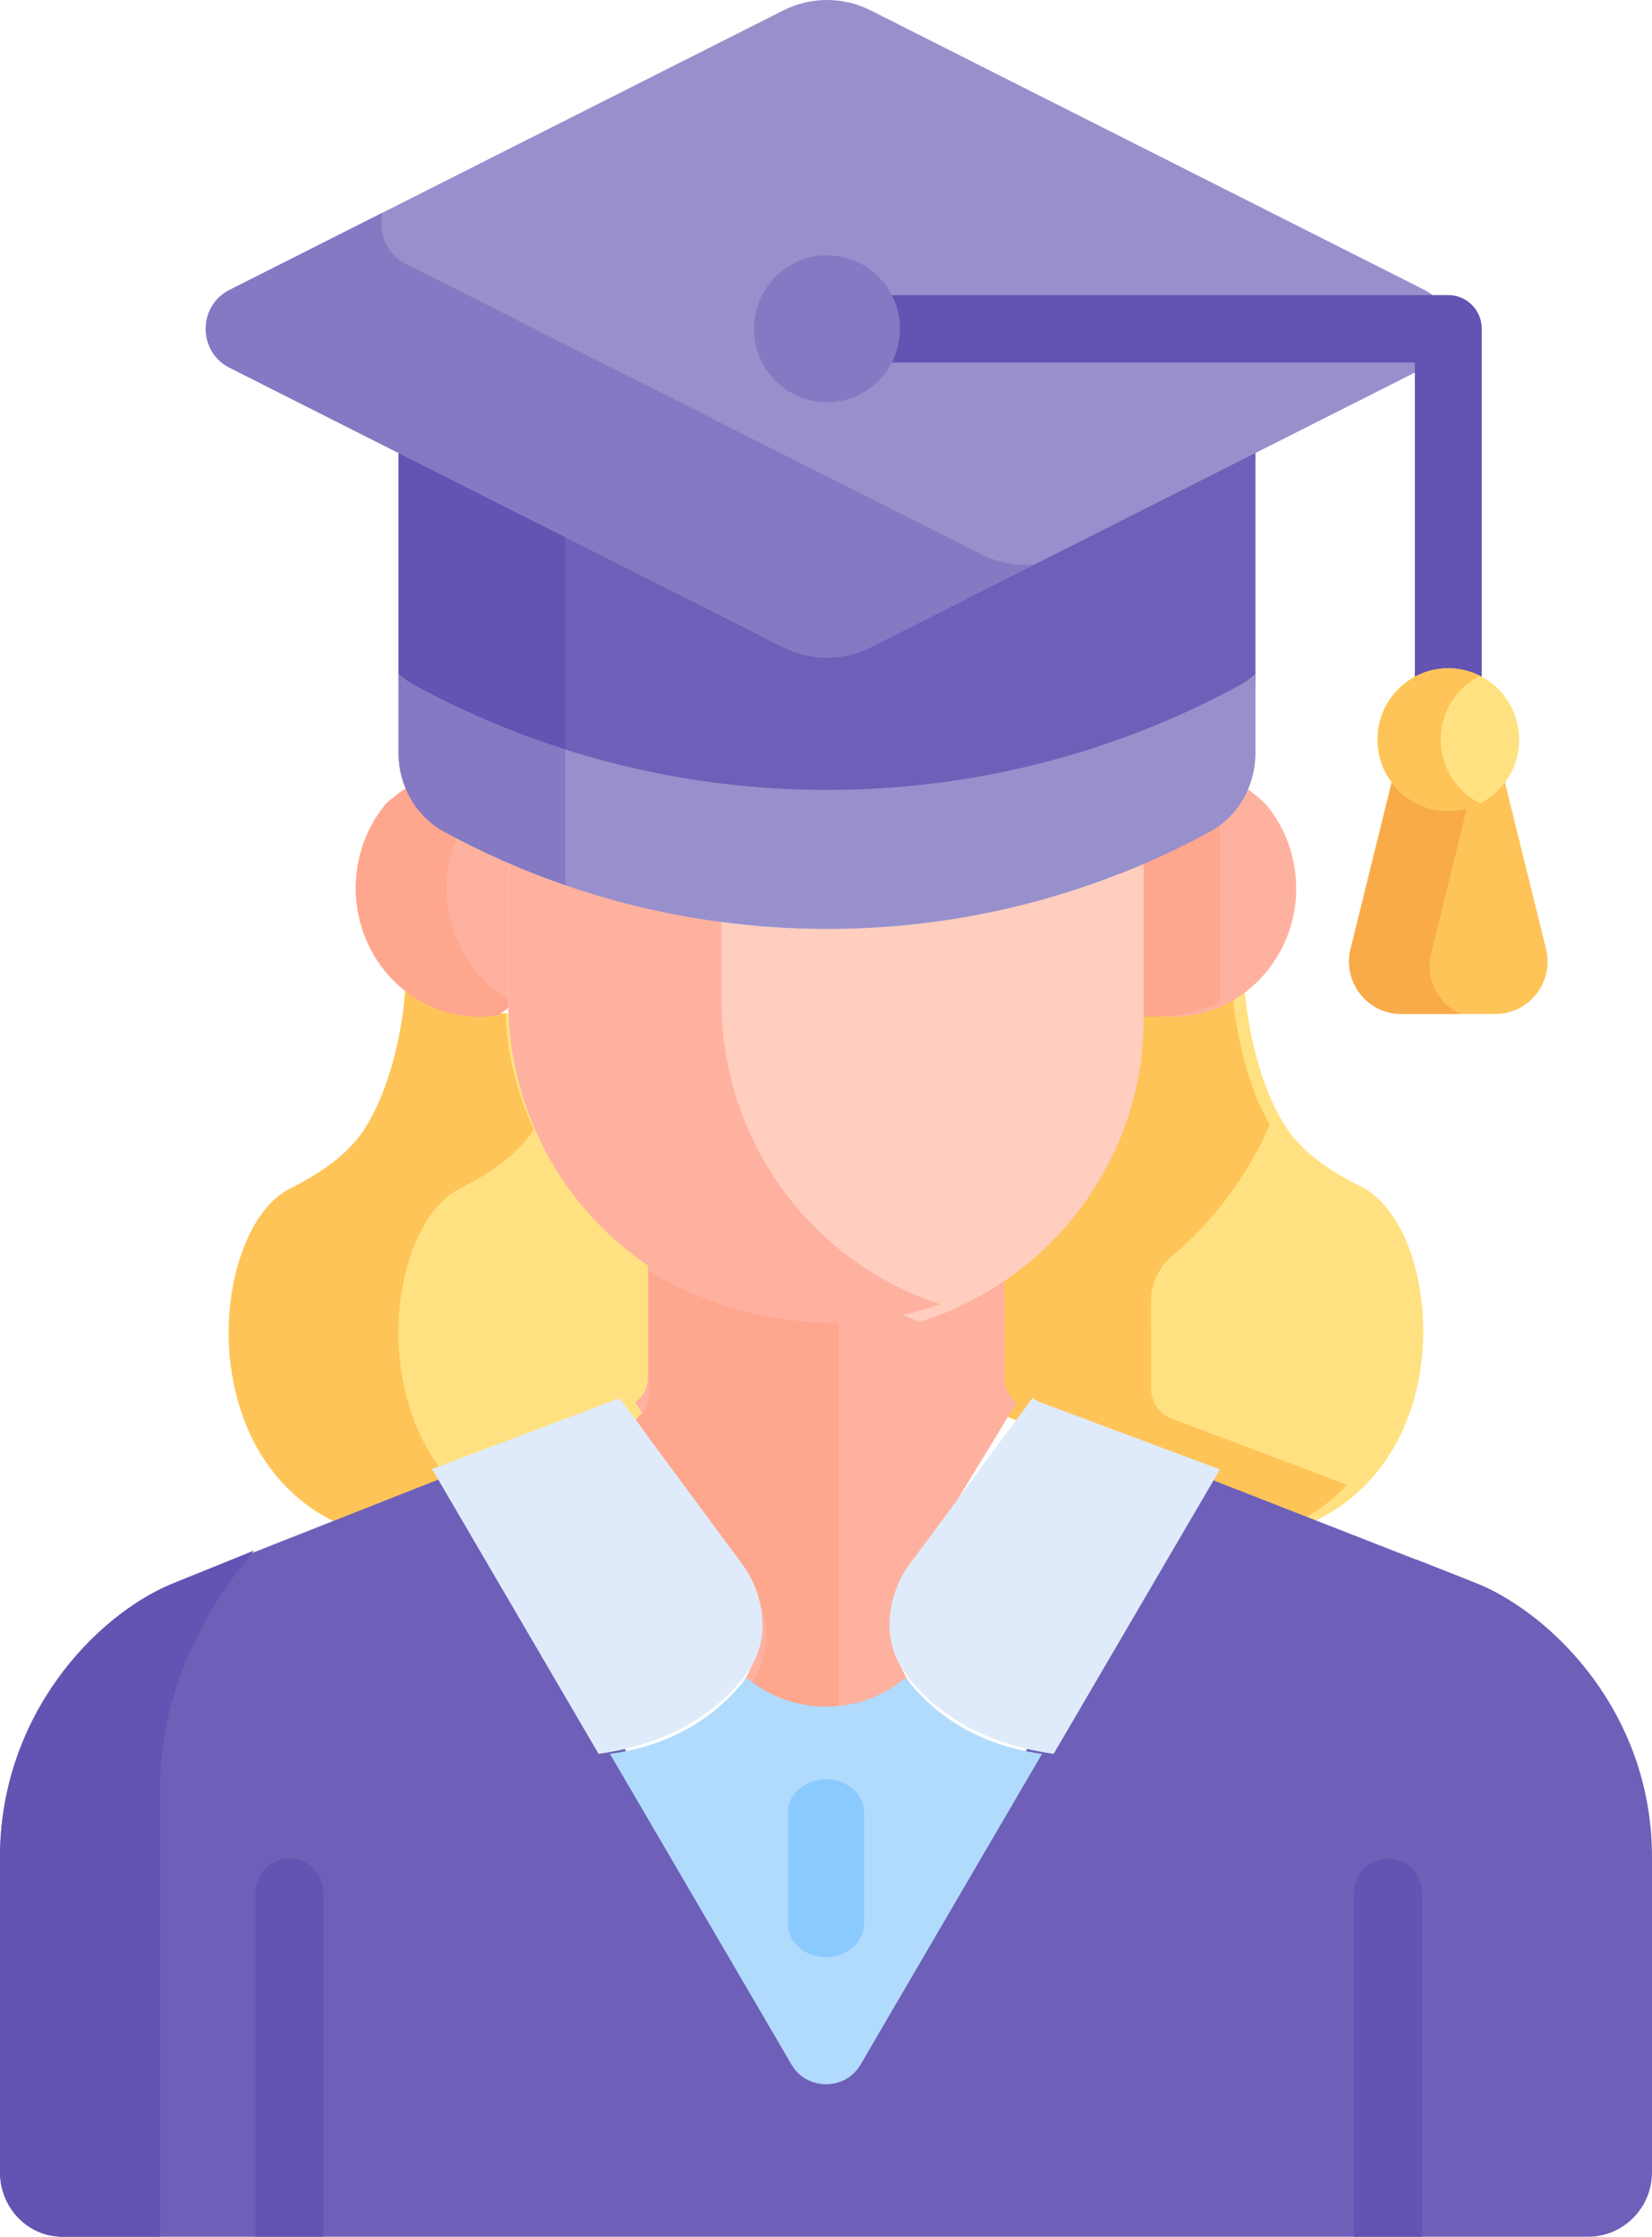
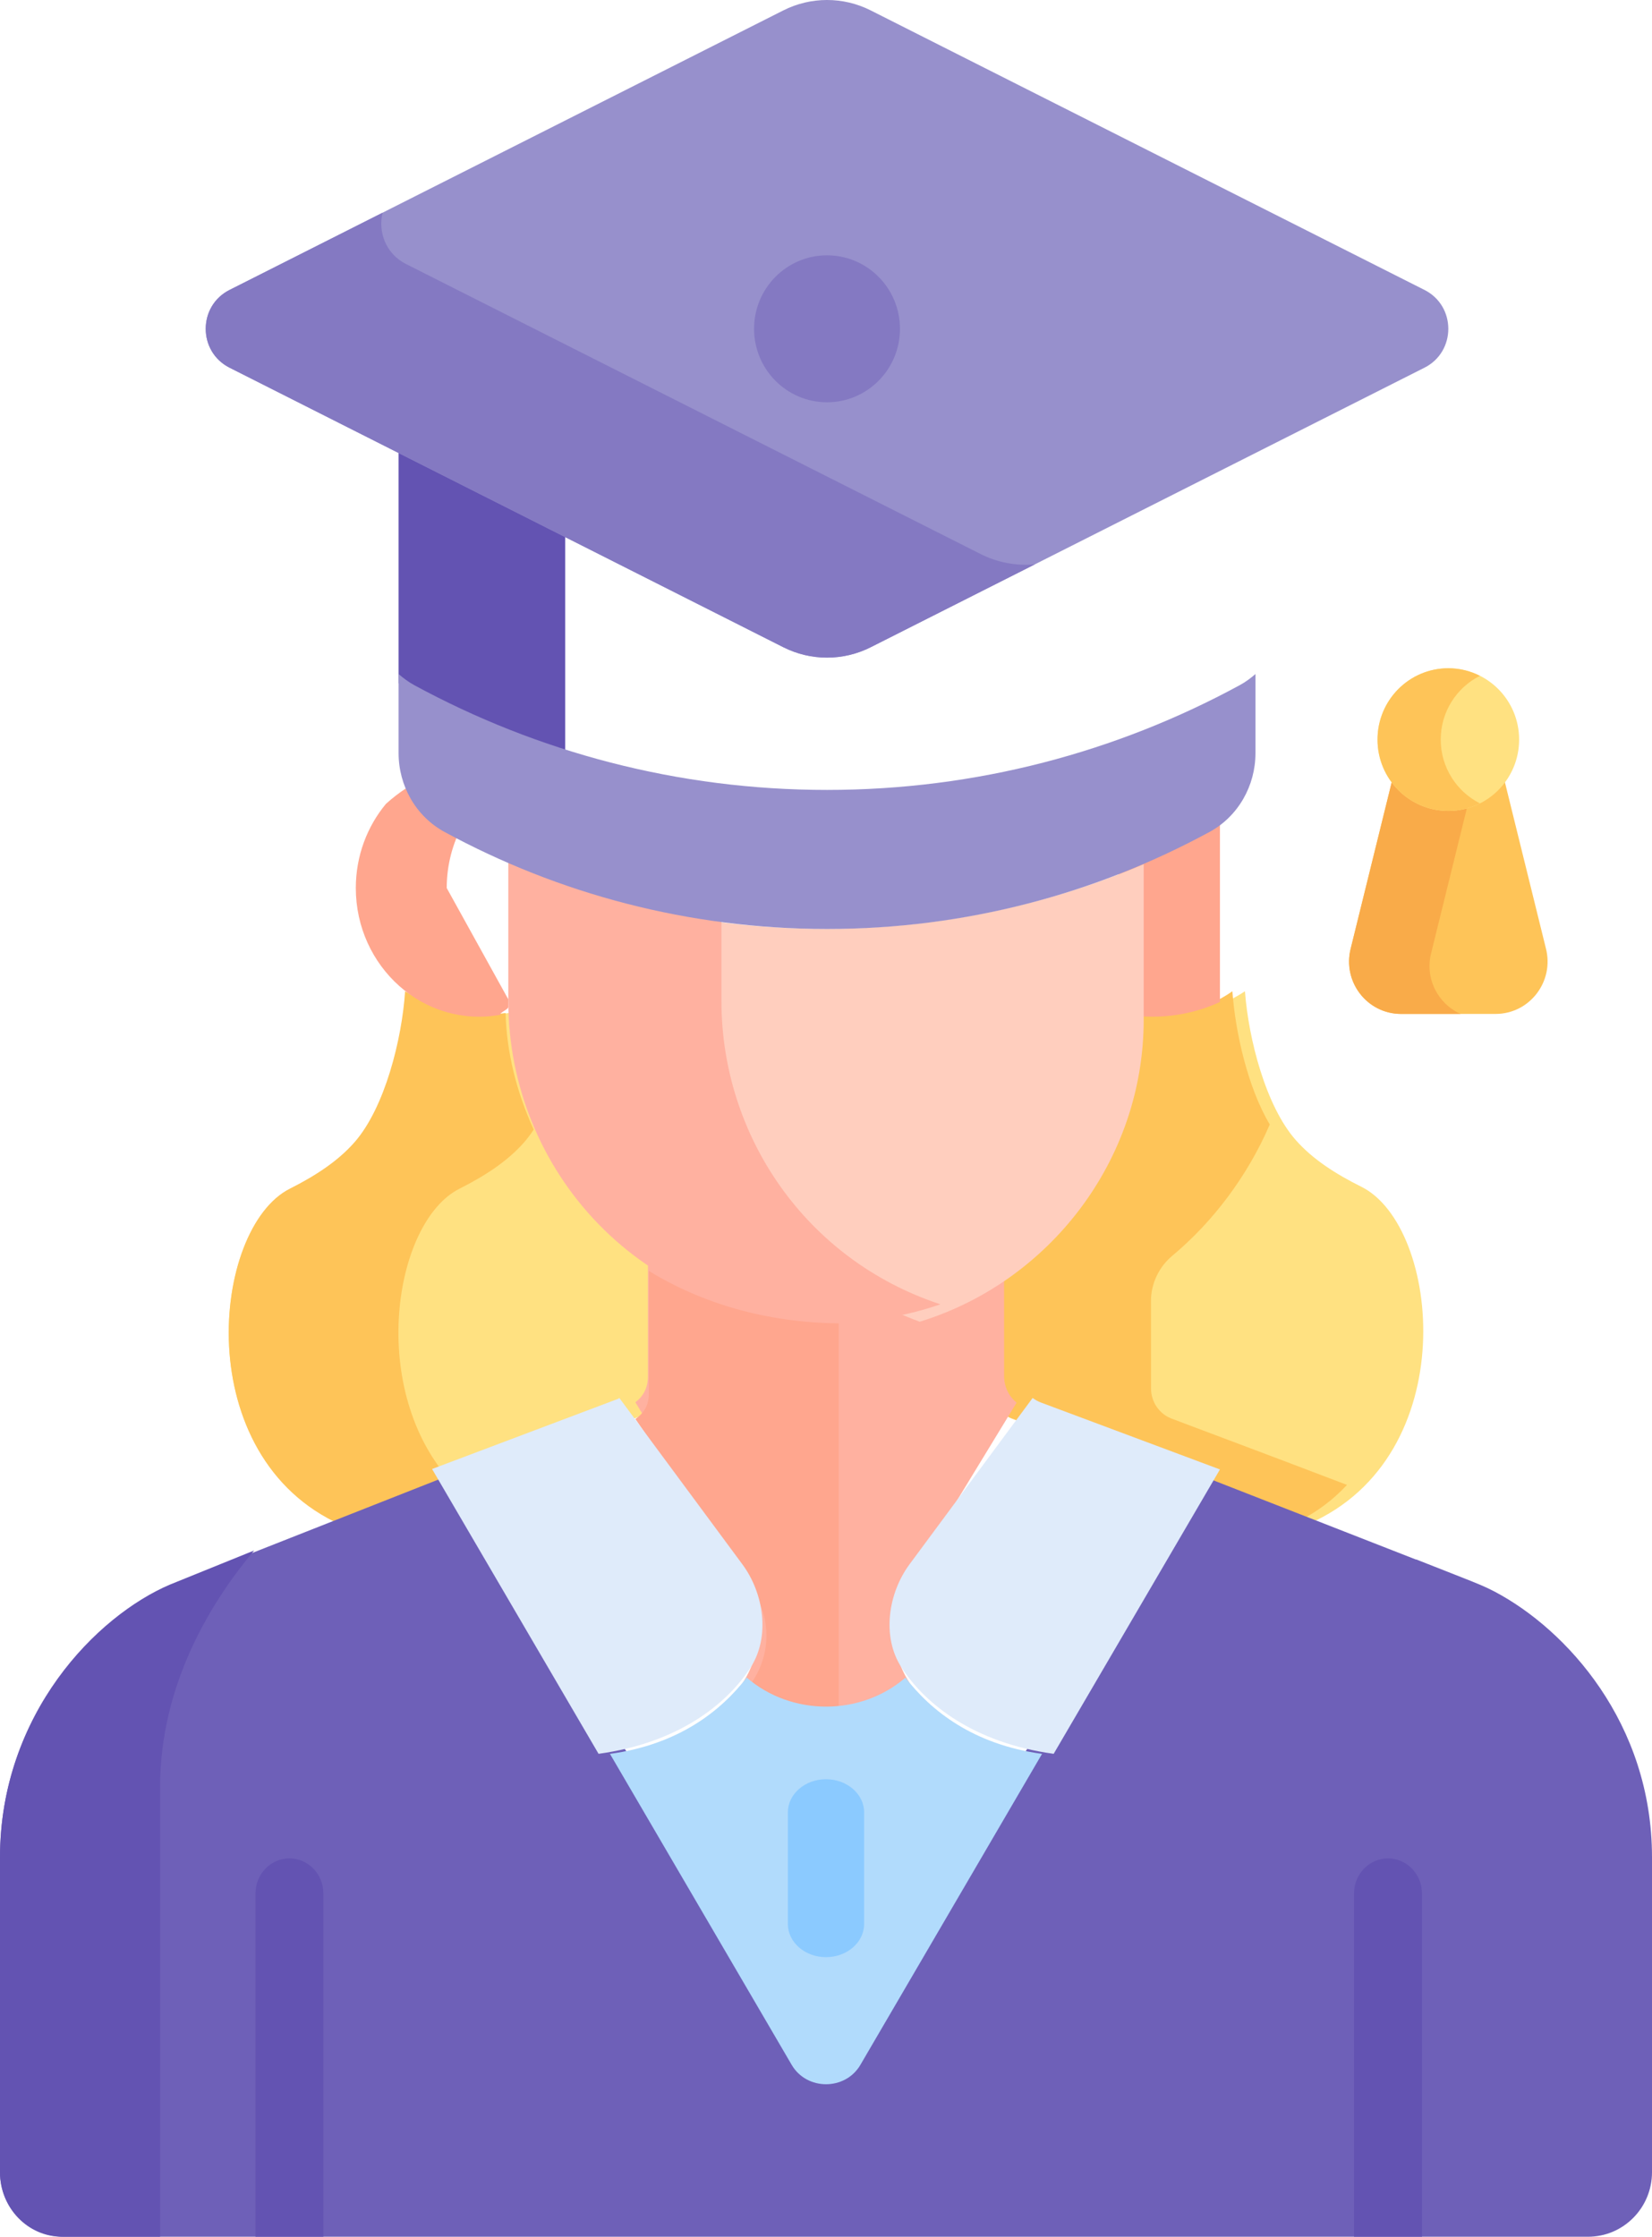
<svg xmlns="http://www.w3.org/2000/svg" width="65px" height="88px" viewBox="0 0 65 88" version="1.1">
  <title>student</title>
  <desc>Created with Sketch.</desc>
  <g id="Page-1" stroke="none" stroke-width="1" fill="none" fill-rule="evenodd">
    <g id="Over-Brandmerck-&gt;-Branches" transform="translate(-788, -2895)" fill-rule="nonzero">
      <g id="Diensten" transform="translate(50, 1298)">
        <g id="Zoekmachine-optimalisatie" transform="translate(688, 1533)">
          <g id="student" transform="translate(50, 64)">
            <path d="M13.488,60 L25.443,55.628 C25.443,55.628 25.443,55.628 25.443,55.628 C25.825,55.378 26,55.024 26,54.606 C26,52.495 26,51.869 26,50.059 C22.555,47.852 20.123,43.8 20.025,39.855 C18.53,40.081 17.119,39.727 16.023,39 C15.897,40.881 15.219,43.573 14.012,44.934 C13.347,45.685 12.447,46.261 11.432,46.767 C8.318,48.317 7.412,57.326 13.488,60 L13.488,60 Z" id="Path" fill="#FFE181" />
            <path d="M18.079,46.767 C19.082,46.262 19.972,45.685 20.629,44.934 C20.759,44.785 20.882,44.618 21,44.44 C20.328,42.974 19.932,41.407 19.893,39.855 C18.416,40.081 17.022,39.727 15.939,39 C15.815,40.881 15.144,43.573 13.953,44.934 C13.295,45.685 12.406,46.261 11.403,46.767 C8.326,48.317 7.431,57.326 13.434,60 L17.823,58.376 C14.433,54.742 15.473,48.08 18.079,46.767 Z" id="Path" fill="#FEC458" />
            <path d="M53.568,46.693 C52.553,46.188 51.653,45.611 50.988,44.859 C49.799,43.515 49.124,40.869 48.984,39 C47.889,39.726 46.479,40.079 44.987,39.853 C44.845,43.917 42.28,47.881 39,50.045 L39.004,54.631 C39.005,55.153 39.338,55.619 39.839,55.806 C40.338,55.993 46.472,58.154 51.403,60 L51.489,59.954 C57.59,57.288 56.686,48.248 53.568,46.693 L53.568,46.693 Z" id="Path" fill="#FFE181" />
            <path d="M46.083,55.806 C45.607,55.619 45.29,55.153 45.289,54.631 L45.286,51.191 C45.286,50.493 45.604,49.84 46.134,49.398 C47.733,48.064 49.092,46.257 49.961,44.24 C49.101,42.806 48.605,40.614 48.49,39 C47.45,39.726 46.11,40.079 44.691,39.853 C44.556,43.917 42.118,47.881 39,50.045 L39.004,54.631 C39.005,55.153 39.321,55.619 39.798,55.806 C40.272,55.993 46.103,58.154 50.79,60 L50.872,59.954 C51.719,59.564 52.423,59.039 53,58.421 C49.535,57.096 46.424,55.941 46.083,55.806 L46.083,55.806 Z" id="Path" fill="#FEC458" />
            <path d="M36.059,66.65 C35.932,66.452 35.812,66.255 35.697,66.062 C34.95,64.811 35.015,63.213 35.838,62.015 L40,55.184 C39.697,54.94 39.509,54.561 39.508,54.146 L39.506,49 C37.539,50.398 35.173,51.216 32.633,51.207 C29.871,51.198 27.454,50.381 25.495,49.027 L25.495,54.138 C25.495,54.652 25.269,54.965 25,55.17 L29.172,62.015 C29.995,63.213 30.06,64.811 29.313,66.062 C29.198,66.254 29.079,66.45 28.953,66.646 L29.072,66.646 C31.006,68.45 34.006,68.451 35.941,66.65 L36.059,66.65 L36.059,66.65 Z" id="Path" fill="#FFB1A0" />
            <path d="M33,52.065 C30.114,52.032 27.584,51.263 25.528,50 L25.528,54.849 C25.528,55.337 25.287,55.633 25,55.828 L29.451,62.322 C30.328,63.458 30.397,64.975 29.6,66.161 C29.478,66.343 29.351,66.529 29.216,66.716 L29.343,66.716 C30.373,67.57 31.686,67.998 33,68 L33,52.065 Z" id="Path" fill="#FFA68E" />
            <path d="M65,85.461 L65,73.07 C65,67.794 61.632,64.104 58.799,62.614 C58.26,62.337 58.06,62.275 55.715,61.35 L55.715,61.358 C53.523,60.501 50.198,59.201 47.198,58.028 L33.825,79.278 C33.243,80.319 31.758,80.319 31.175,79.278 L17.782,58 L6.879,62.298 C3.938,63.52 0,67.365 0,73.07 L0,85.461 C0,86.863 1.126,88 2.516,88 L62.484,88 C63.874,88 65,86.863 65,85.461 L65,85.461 Z" id="Path" fill="#6E60B8" />
            <path d="M6.299,70.309 C6.299,66.212 8.366,62.944 10,61 L6.682,62.344 C3.825,63.564 0,67.402 0,73.097 L0,85.465 C0,86.865 1.094,88 2.443,88 L6.299,88 C6.299,81.792 6.299,74.04 6.299,70.309 Z" id="Path" fill="#6353B2" />
            <path d="M35.626,66.003 C33.866,67.524 31.138,67.523 29.379,66 C28.378,67.3 26.713,68.633 24,69.003 L31.15,81.238 C31.744,82.254 33.259,82.254 33.853,81.238 L41,69.003 C38.29,68.633 36.626,67.302 35.626,66.003 L35.626,66.003 Z" id="Path" fill="#B1DBFC" />
            <path d="M40.958,55.18 C40.838,55.135 40.728,55.073 40.63,55 L35.789,61.541 C34.94,62.688 34.692,64.394 35.463,65.592 C36.405,67.054 38.332,68.573 41.458,69 L48,57.812 C44.436,56.48 41.318,55.314 40.958,55.18 L40.958,55.18 Z" id="Path" fill="#DFEBFA" />
            <path d="M24.369,55 C24.353,55.011 24.338,55.023 24.322,55.033 L17,57.795 L23.551,69 C26.673,68.574 28.597,67.056 29.538,65.595 C30.307,64.398 30.059,62.694 29.212,61.548 L24.369,55 Z" id="Path" fill="#DFEBFA" />
            <path d="M32.5,77 C31.672,77 31,76.416 31,75.696 L31,71.304 C31,70.584 31.672,70 32.5,70 C33.328,70 34,70.584 34,71.304 L34,75.696 C34,76.416 33.328,77 32.5,77 Z" id="Path" fill="#8BCAFF" />
            <g id="Group" transform="translate(10, 73)" fill="#6353B2">
              <path d="M45.949,15 L45.949,1.494 C45.949,0.733 45.35,0.115 44.613,0.115 C43.875,0.115 43.276,0.733 43.276,1.494 L43.276,15 L45.949,15 Z" id="Path" />
              <path d="M2.724,15 L2.724,1.494 C2.724,0.733 2.126,0.115 1.388,0.115 C0.65,0.115 0.052,0.733 0.052,1.494 L0.052,15 L2.724,15 Z" id="Path" />
            </g>
-             <path d="M20,33.223 C19.16,32.824 18.006,32.384 17.208,31.905 C16.701,31.601 16.29,31.527 15.998,31 C15.707,31.189 15.437,31.399 15.19,31.622 C15.189,31.622 15.189,31.623 15.188,31.623 C14.45,32.511 14,33.669 14,34.938 C14,38.022 16.655,40.455 19.673,39.928 C19.671,39.824 20,39.72 20,39.615 L20,33.223 L20,33.223 Z" id="Path" fill="#FFB1A0" />
-             <path d="M17.577,34.938 C17.577,34.023 17.812,33.166 18.219,32.426 C17.856,32.258 17.507,32.084 17.208,31.905 C16.701,31.601 16.291,31.527 15.998,31 C15.707,31.189 15.437,31.399 15.19,31.622 C15.189,31.622 15.189,31.623 15.188,31.623 C14.45,32.511 14,33.669 14,34.938 C14,38.022 16.655,40.455 19.674,39.928 C19.671,39.824 20,39.72 20,39.615 L20,39.317 C18.556,38.441 17.577,36.81 17.577,34.938 L17.577,34.938 Z" id="Path" fill="#FFA68E" />
-             <path d="M49.809,31.647 C49.574,31.412 49.309,31.194 49.019,31 C48.726,31.538 48.309,31.623 47.792,31.932 C46.994,32.409 45.84,32.848 45,33.246 L45,39.489 C45,39.636 45.328,39.782 45.323,39.928 C48.343,40.455 51,38.03 51,34.954 C51,33.689 50.549,32.533 49.809,31.647 Z" id="Path" fill="#FFB1A0" />
+             <path d="M17.577,34.938 C17.577,34.023 17.812,33.166 18.219,32.426 C17.856,32.258 17.507,32.084 17.208,31.905 C16.701,31.601 16.291,31.527 15.998,31 C15.707,31.189 15.437,31.399 15.19,31.622 C15.189,31.622 15.189,31.623 15.188,31.623 C14.45,32.511 14,33.669 14,34.938 C14,38.022 16.655,40.455 19.674,39.928 C19.671,39.824 20,39.72 20,39.615 L20,39.317 L17.577,34.938 Z" id="Path" fill="#FFA68E" />
            <path d="M48,32 C47.771,32.112 47.514,32.204 47.23,32.343 C46.306,32.796 44.972,33.212 44,33.59 L44,39.515 C44,39.655 44.379,39.793 44.374,39.931 C45.689,40.12 46.945,39.911 48,39.421 L48,32 L48,32 Z" id="Path" fill="#FFA68E" />
            <path d="M32.446,36.545 C30.937,36.545 29.453,36.439 28,36.237 L28,40.333 C28,45.416 31.126,50.154 36.188,52 C41.274,50.442 45,45.66 45,40.117 L45,34 C41.145,35.637 36.903,36.545 32.446,36.545 L32.446,36.545 Z" id="Path" fill="#FFCEBE" />
            <path d="M28.387,39.394 L28.387,35.312 C25.449,34.915 22.635,34.127 20,33 L20,39.394 C20,45.966 25.135,51.974 32.914,52 C34.342,52.005 35.716,51.761 37,51.315 C31.687,49.562 28.387,44.661 28.387,39.394 L28.387,39.394 Z" id="Path" fill="#FFB1A0" />
            <g id="Group" transform="translate(8, 0)">
-               <path d="M26.26,24.225 C25.178,24.772 23.903,24.772 22.82,24.225 L7.683,16.585 L7.683,26.873 C7.875,27.038 8.078,27.19 8.305,27.313 C13.138,29.938 18.665,31.432 24.54,31.432 C30.415,31.432 35.942,29.938 40.775,27.313 C41.002,27.19 41.206,27.038 41.397,26.873 L41.397,16.585 L26.26,24.225 Z" id="Path" fill="#6E60B8" />
              <path d="M14.239,19.894 L7.683,16.585 L7.683,26.873 C7.875,27.038 8.079,27.19 8.305,27.313 C10.185,28.334 12.17,29.181 14.239,29.838 L14.239,19.894 Z" id="Path" fill="#6353B2" />
              <path d="M40.775,26.959 C35.942,29.584 30.416,31.078 24.54,31.078 C18.665,31.078 13.138,29.584 8.305,26.959 C8.078,26.836 7.875,26.684 7.683,26.519 L7.683,29.63 C7.683,30.916 8.364,32.119 9.488,32.73 C13.968,35.163 19.092,36.549 24.54,36.549 C29.988,36.549 35.112,35.163 39.593,32.73 C40.717,32.119 41.398,30.916 41.398,29.63 L41.398,26.519 C41.206,26.684 41.002,26.836 40.775,26.959 Z" id="Path" fill="#9790CC" />
-               <path d="M14.239,29.484 C12.17,28.827 10.185,27.98 8.305,26.959 C8.079,26.836 7.875,26.684 7.683,26.519 L7.683,29.63 C7.683,30.916 8.364,32.119 9.488,32.73 C11.002,33.552 12.59,34.251 14.239,34.821 L14.239,29.484 L14.239,29.484 Z" id="Path" fill="#8479C2" />
              <path d="M48.048,11.407 L26.26,0.41 C25.178,-0.137 23.903,-0.137 22.82,0.41 L1.032,11.407 C-0.218,12.038 -0.218,13.835 1.032,14.466 L22.82,25.463 C23.903,26.009 25.178,26.009 26.26,25.463 L48.048,14.466 C49.298,13.835 49.298,12.038 48.048,11.407 Z" id="Path" fill="#9790CC" />
              <path d="M30.58,21.796 L7.973,10.386 C7.175,9.983 6.87,9.123 7.054,8.368 L1.032,11.407 C-0.218,12.038 -0.218,13.835 1.032,14.466 L22.82,25.463 C23.903,26.01 25.178,26.01 26.26,25.463 L32.717,22.204 C31.99,22.269 31.25,22.134 30.58,21.796 Z" id="Path" fill="#8479C2" />
-               <path d="M48.986,29.624 C48.259,29.624 47.669,29.03 47.669,28.297 L47.669,14.263 L26.794,14.263 C26.067,14.263 25.478,13.669 25.478,12.936 C25.478,12.204 26.067,11.61 26.794,11.61 L48.986,11.61 C49.713,11.61 50.302,12.204 50.302,12.936 L50.302,28.297 C50.302,29.03 49.713,29.624 48.986,29.624 L48.986,29.624 Z" id="Path" fill="#6353B2" />
              <path d="M52.824,37.307 L51.144,30.498 C50.634,31.134 49.862,31.55 48.986,31.55 C48.11,31.55 47.338,31.134 46.827,30.498 L45.148,37.307 C44.808,38.614 45.786,39.891 47.127,39.891 L50.845,39.891 C52.186,39.891 53.164,38.613 52.824,37.307 L52.824,37.307 Z" id="Path" fill="#FEC458" />
              <path d="M48.314,37.484 L49.81,31.418 C49.55,31.501 49.274,31.55 48.986,31.55 C48.11,31.55 47.338,31.135 46.827,30.498 L45.148,37.307 C44.808,38.614 45.786,39.891 47.127,39.891 L49.469,39.891 C48.585,39.498 48.049,38.501 48.314,37.484 L48.314,37.484 Z" id="Path" fill="#F9AB49" />
              <ellipse id="Oval" fill="#8479C2" cx="24.54" cy="12.936" rx="2.87" ry="2.891" />
              <ellipse id="Oval" fill="#FFE181" cx="48.986" cy="29.098" rx="2.786" ry="2.806" />
              <path d="M48.687,29.097 C48.687,27.998 49.316,27.049 50.229,26.589 C49.855,26.4 49.433,26.291 48.986,26.291 C47.447,26.291 46.2,27.547 46.2,29.097 C46.2,30.647 47.447,31.903 48.986,31.903 C49.433,31.903 49.855,31.795 50.229,31.606 C49.316,31.145 48.687,30.196 48.687,29.097 Z" id="Path" fill="#FEC458" />
            </g>
          </g>
        </g>
      </g>
    </g>
  </g>
</svg>